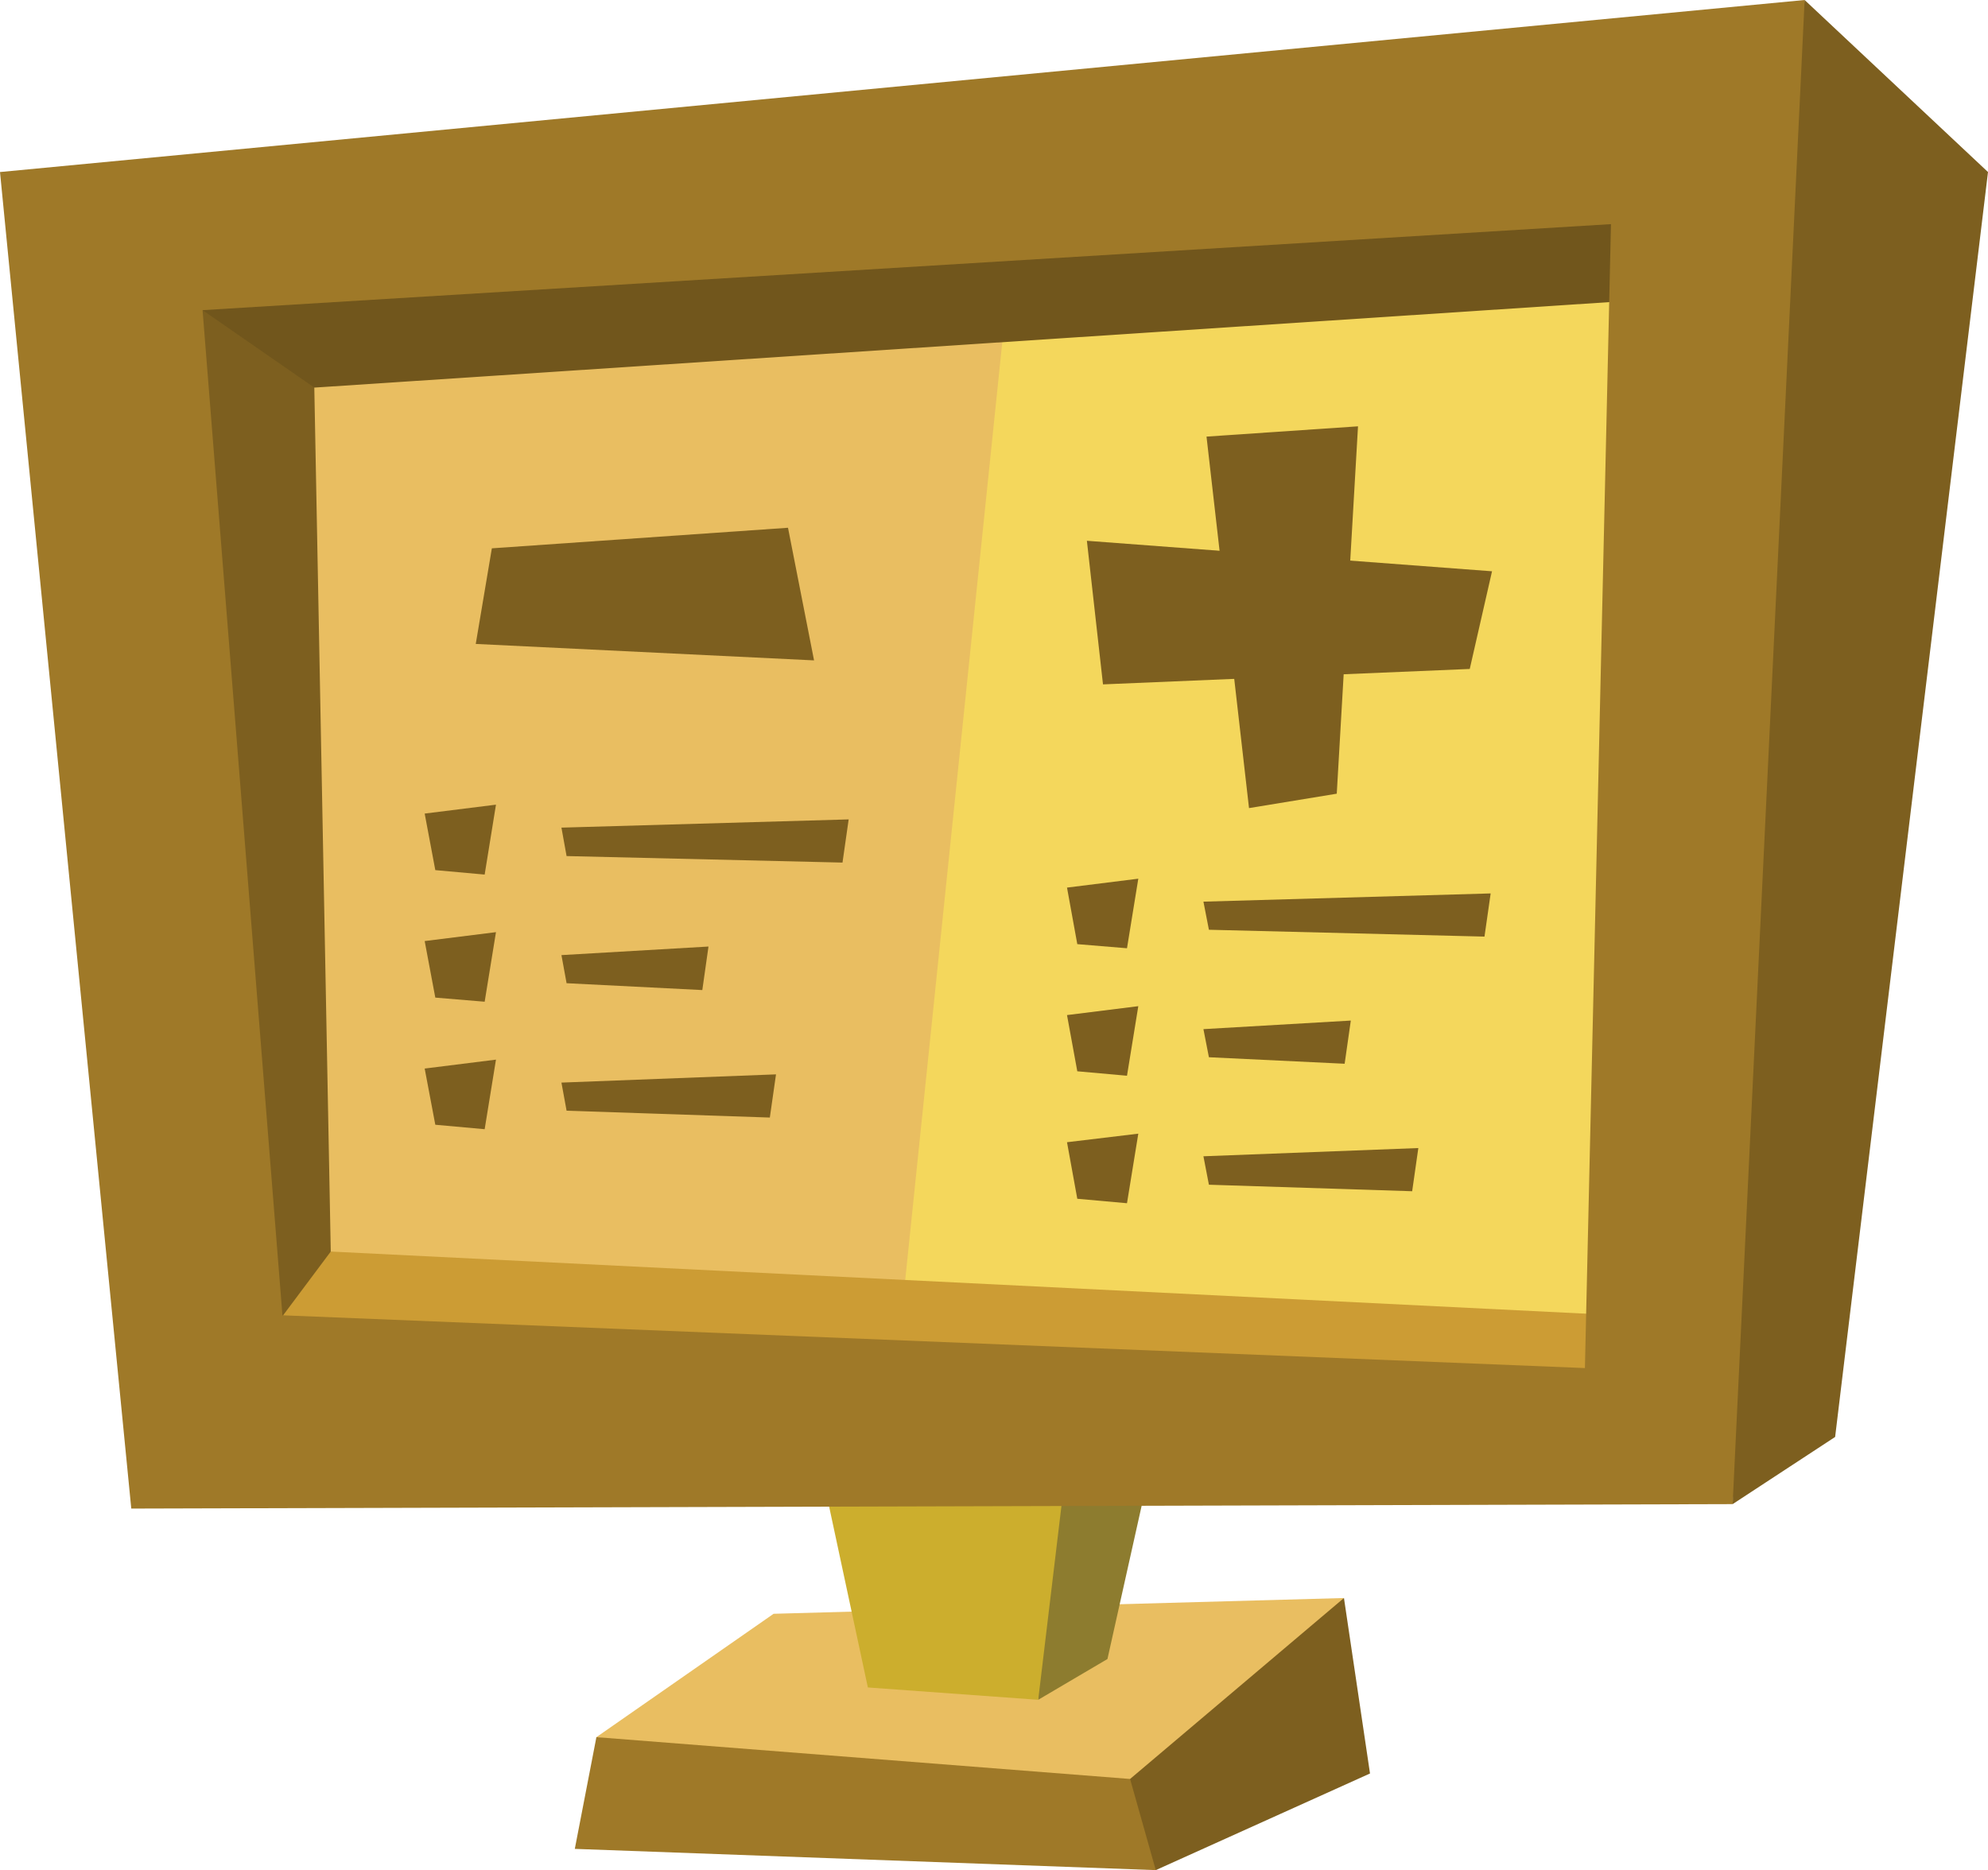
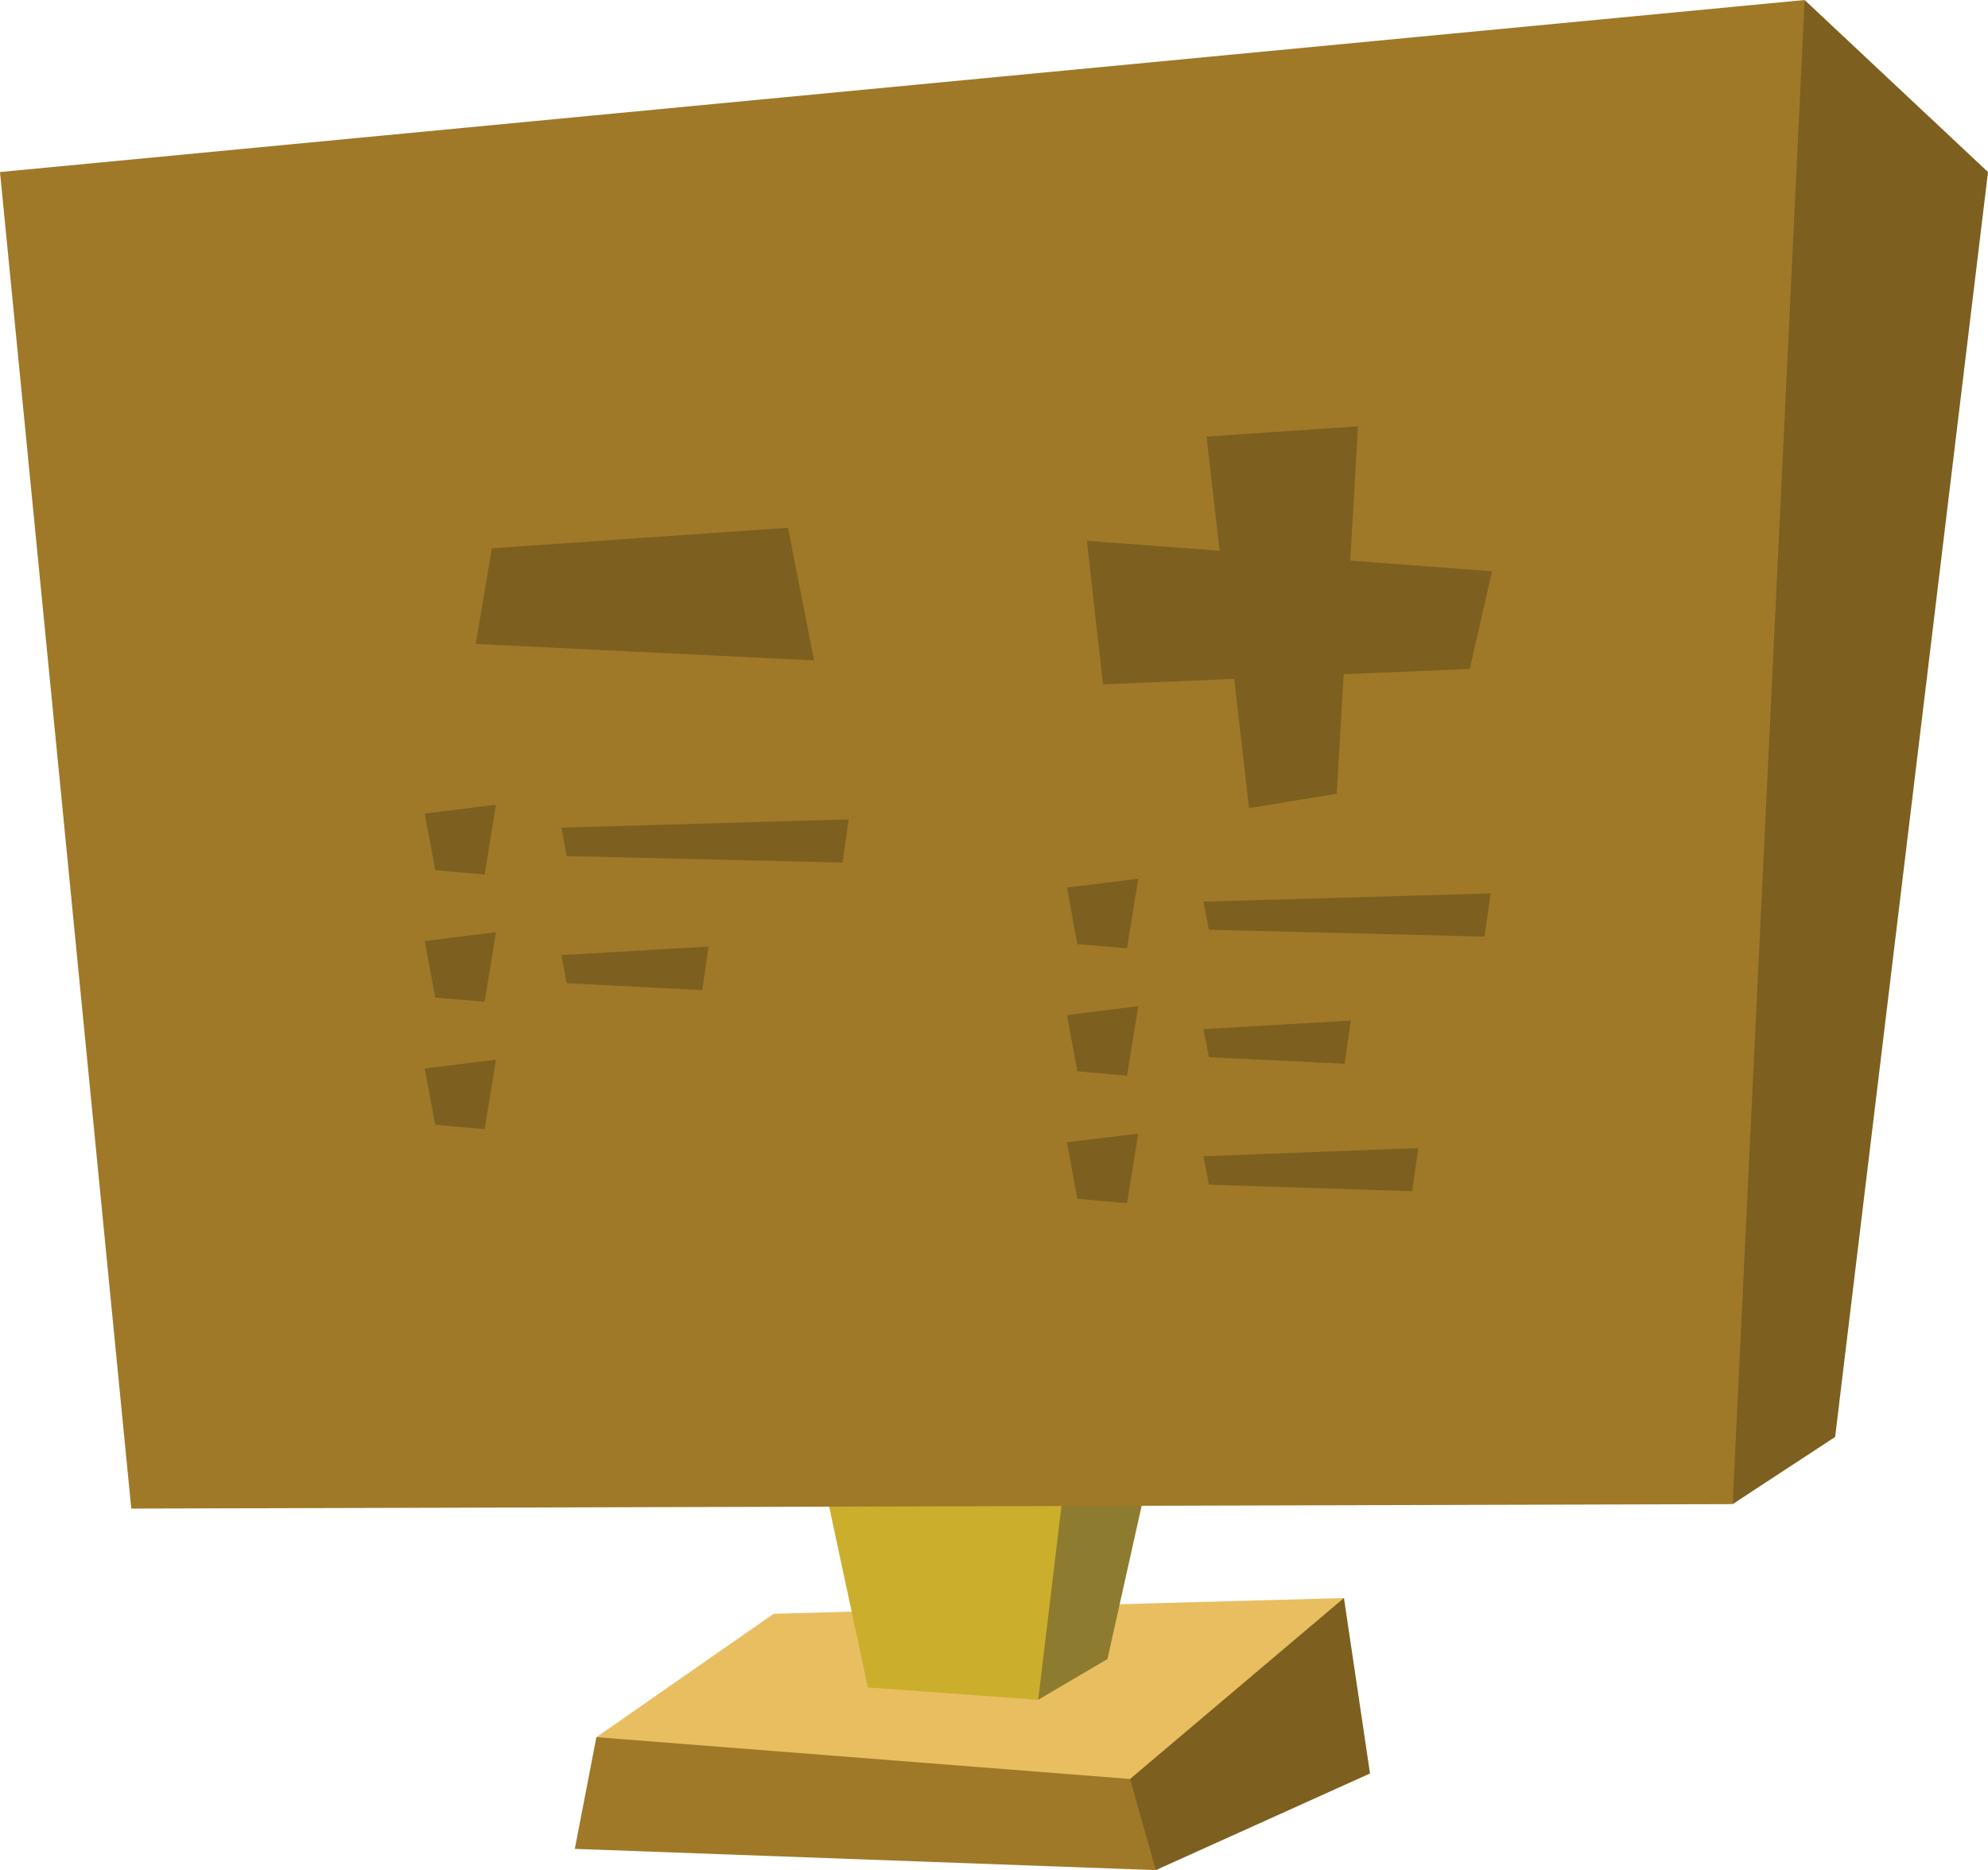
<svg xmlns="http://www.w3.org/2000/svg" viewBox="0 0 58 54.57">
  <polygon points="17.4 50.69 22.57 47.09 39.21 46.63 36.47 50.03 33.33 52.92 17.4 50.69" style="fill:#e9be61" />
  <polygon points="30.29 49.6 32.31 48.41 33.72 42.09 29.71 41.06 30.29 49.6" style="fill:#8d7c2f" />
  <polygon points="23.83 42.28 25.32 49.24 30.29 49.6 31.19 42.09 23.83 42.28" style="fill:#ccae2d" />
  <polygon points="4.5 8.08 48.45 5.39 47.59 41.06 7.01 39.42 4.5 8.08" style="fill:#f4d75c" />
  <polygon points="4.5 8.08 29.71 5.46 26.12 40.15 7.01 39.42 4.5 8.08" style="fill:#e9be61" />
  <polygon points="9.17 11.31 9.65 36.52 9.65 38.54 7.11 39.92 4.89 7.14 7.68 7.88 9.17 11.31" style="fill:#7d5f1f" />
  <polygon points="5.91 9.05 9.17 11.31 48.85 8.69 48.45 5.39 5.91 9.05" style="fill:#71561c" />
  <polygon points="8.26 38.38 9.65 36.52 48.02 38.42 46.24 41.01 9.17 39.73 8.26 38.38" style="fill:#cc9c34" />
-   <path d="M53.65,2.71,1,7.73l3.83,39,46.72-.13,3.73-32.51ZM47.24,42.63l-38-1.54L6.91,11.76,48,9.25Z" transform="translate(-1 -2.71)" style="fill:#9f7928" />
+   <path d="M53.65,2.71,1,7.73l3.83,39,46.72-.13,3.73-32.51ZM47.24,42.63l-38-1.54Z" transform="translate(-1 -2.71)" style="fill:#9f7928" />
  <polygon points="52.65 0 58 5.02 53.54 41.93 50.55 43.89 52.65 0" style="fill:#7d5f1f" />
  <polygon points="39.21 46.63 39.97 51.75 33.72 54.57 32.17 52.92 32.97 51.91 39.21 46.63" style="fill:#7d5f1f" />
  <polygon points="17.4 50.69 16.77 53.95 33.72 54.57 32.97 51.91 17.4 50.69" style="fill:#9f7928" />
  <polygon points="14.35 16 22.99 15.4 23.75 19.27 13.88 18.79 14.35 16" style="fill:#7d5f1f" />
  <polygon points="31.71 15.78 43.53 16.67 42.88 19.52 32.18 19.97 31.71 15.78" style="fill:#7d5f1f" />
  <polygon points="35.2 12.74 36.44 23.58 39 23.16 39.62 12.44 35.2 12.74" style="fill:#7d5f1f" />
  <polygon points="31.13 25.9 31.43 27.55 32.88 27.67 33.21 25.64 31.13 25.9" style="fill:#7d5f1f" />
  <polygon points="35.11 26.31 43.49 26.07 43.31 27.33 35.27 27.13 35.11 26.31" style="fill:#7d5f1f" />
  <polygon points="31.13 29.62 31.43 31.26 32.88 31.39 33.21 29.36 31.13 29.62" style="fill:#7d5f1f" />
  <polygon points="35.11 30.03 39.41 29.78 39.23 31.04 35.27 30.85 35.11 30.03" style="fill:#7d5f1f" />
  <polygon points="31.13 33.33 31.43 34.98 32.88 35.11 33.21 33.08 31.13 33.33" style="fill:#7d5f1f" />
  <polygon points="35.11 33.74 41.38 33.5 41.2 34.76 35.27 34.57 35.11 33.74" style="fill:#7d5f1f" />
  <polygon points="12.39 23.74 12.7 25.39 14.14 25.52 14.47 23.48 12.39 23.74" style="fill:#7d5f1f" />
  <polygon points="16.38 24.15 24.76 23.91 24.58 25.17 16.53 24.98 16.38 24.15" style="fill:#7d5f1f" />
  <polygon points="12.39 27.46 12.7 29.11 14.14 29.23 14.47 27.2 12.39 27.46" style="fill:#7d5f1f" />
  <polygon points="16.38 27.87 20.67 27.62 20.49 28.89 16.53 28.69 16.38 27.87" style="fill:#7d5f1f" />
  <polygon points="12.39 31.18 12.7 32.82 14.14 32.95 14.47 30.92 12.39 31.18" style="fill:#7d5f1f" />
-   <polygon points="16.38 31.59 22.64 31.35 22.46 32.61 16.53 32.41 16.38 31.59" style="fill:#7d5f1f" />
</svg>